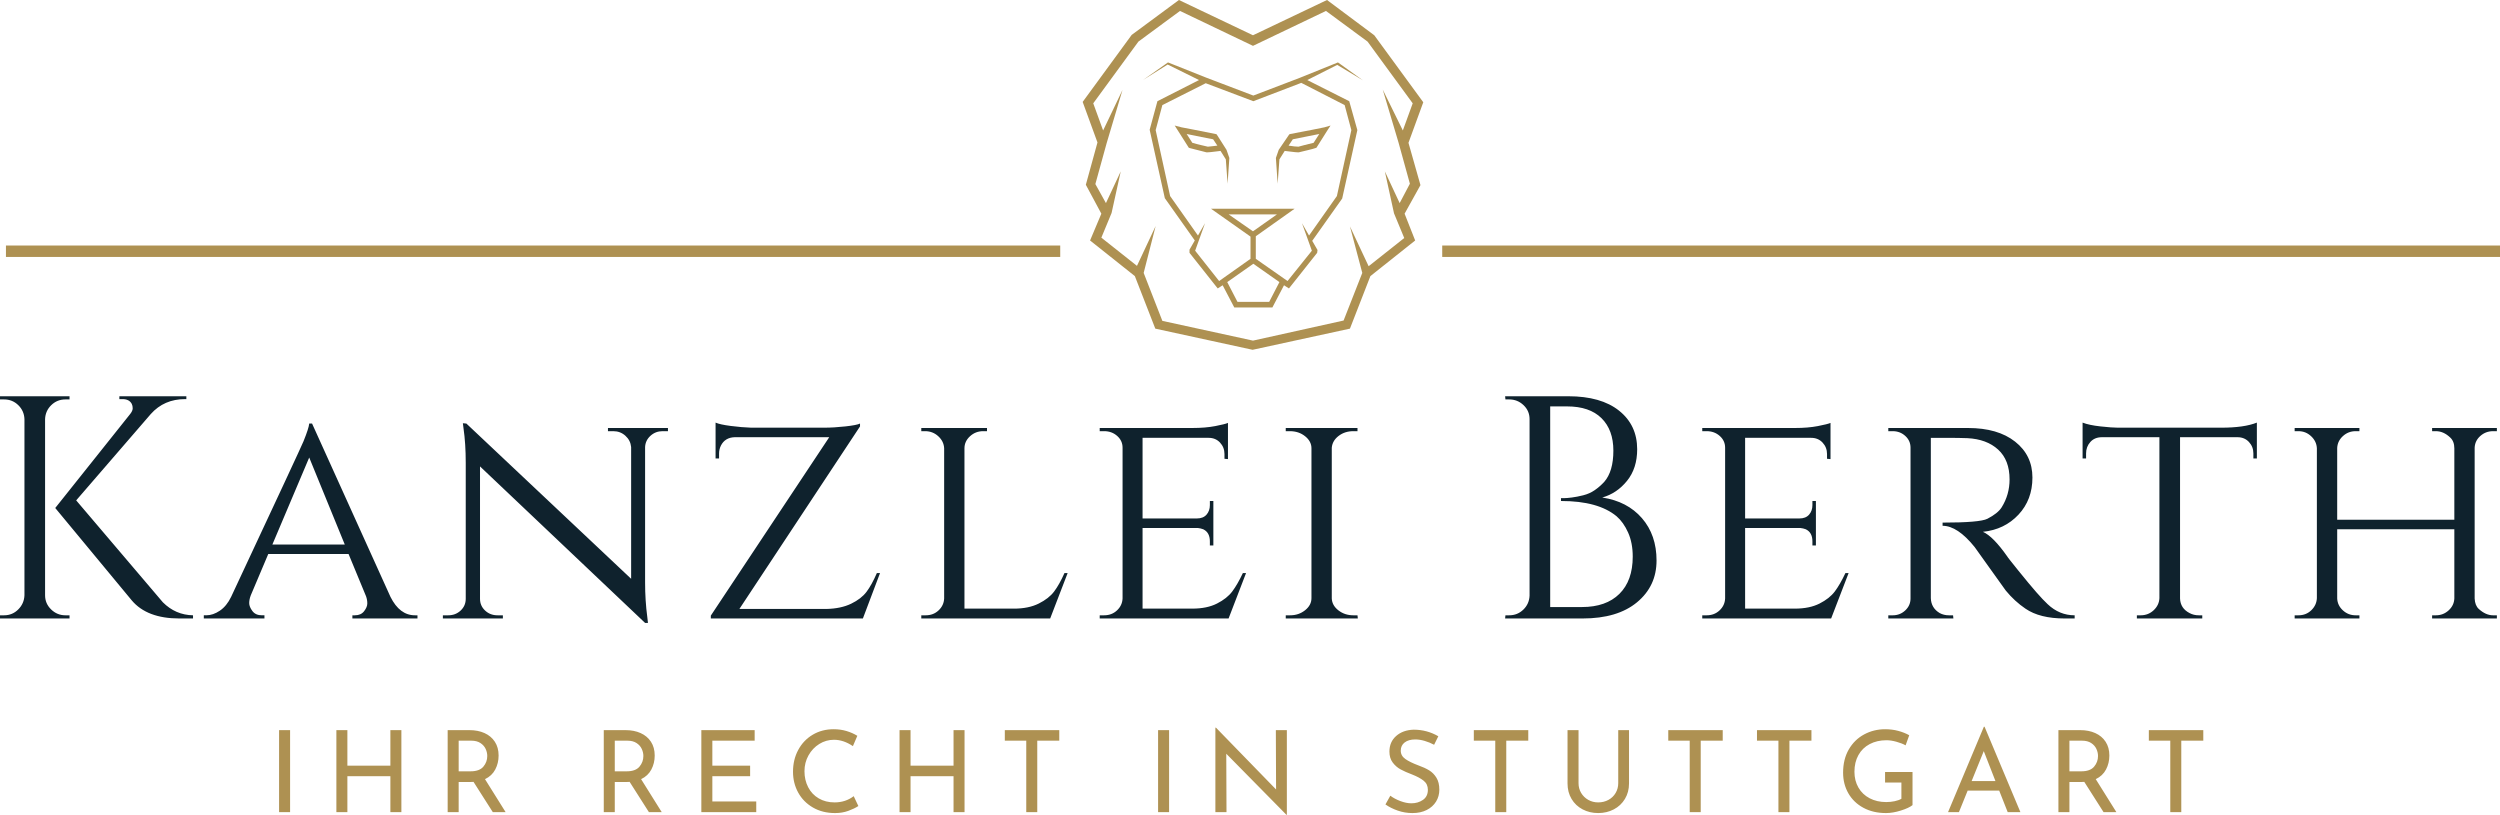
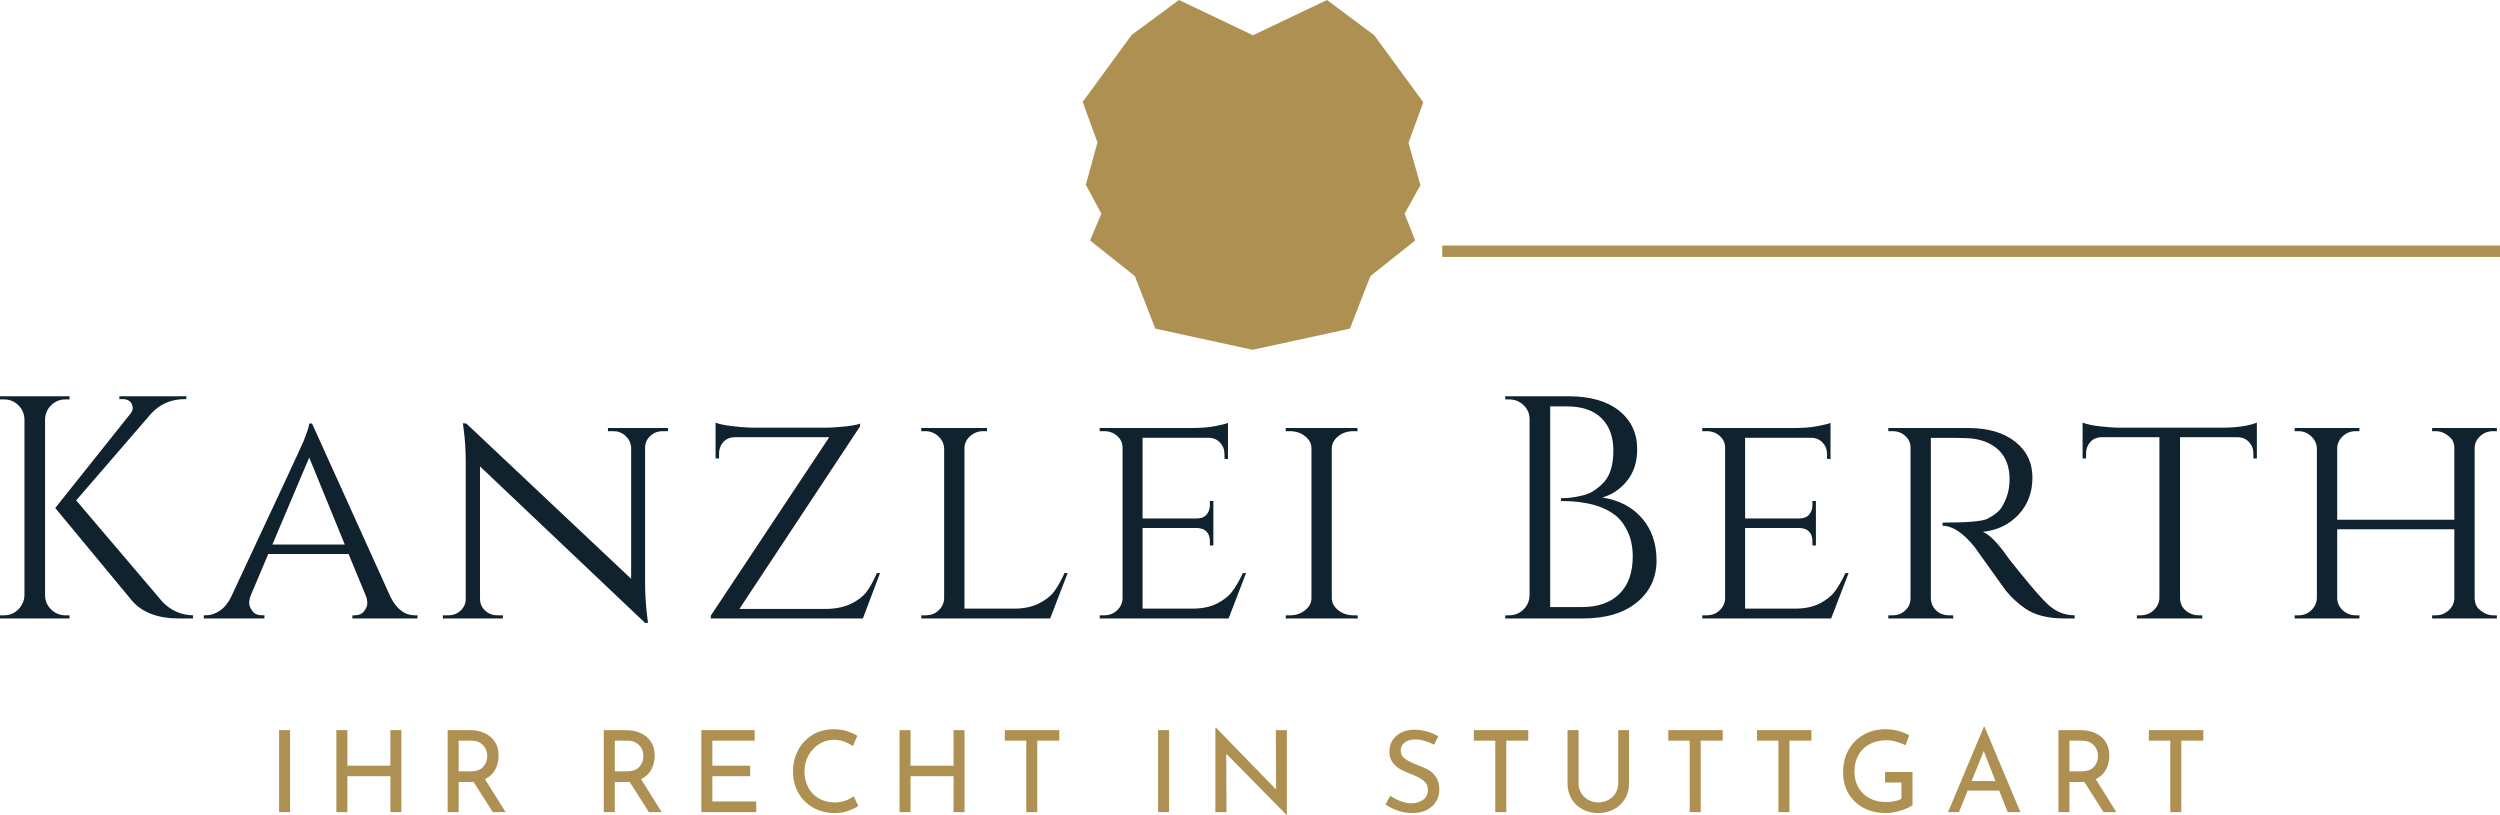
<svg xmlns="http://www.w3.org/2000/svg" xml:space="preserve" width="167.616mm" height="54.635mm" version="1.1" style="shape-rendering:geometricPrecision; text-rendering:geometricPrecision; image-rendering:optimizeQuality; fill-rule:evenodd; clip-rule:evenodd" viewBox="0 0 11066.68 3607.22">
  <defs>
    <style type="text/css">
   
    .fil1 {fill:#0F222D}
    .fil0 {fill:#AE9152}
   
  </style>
  </defs>
  <g id="Ebene_x0020_1">
    <g id="_2499137172640">
      <g>
        <path id="id-6izo4zJp22" class="fil0" d="M1235.43 3232.08l48.71 0 0 363.09 -48.71 0 0 -363.09zm541.37 0l0 363.09 -48.71 0 0 -159.2 -190.33 0 0 159.2 -48.71 0 0 -363.09 48.71 0 0 157.18 190.33 0 0 -157.18 48.71 0zm461.52 363.09l-56.75 0 -85.38 -134.08c-2.68,0.33 -6.69,0.5 -12.05,0.5l0 0 -53.74 0 0 133.58 -48.71 0 0 -363.09 96.92 0c24.77,0 46.87,4.35 66.29,13.05 19.42,8.71 34.66,21.51 45.7,38.42 11.05,16.91 16.57,37.24 16.57,61.02l0 0c0,22.43 -4.94,43.02 -14.82,61.77 -9.88,18.74 -25.02,32.97 -45.45,42.68l0 0 91.4 146.14zm-155.18 -180.79c26.11,0 44.94,-6.87 56.5,-20.59 11.55,-13.73 17.32,-29.46 17.32,-47.21l0 0c0,-10.72 -2.43,-21.26 -7.28,-31.64 -4.85,-10.38 -12.56,-19 -23.1,-25.86 -10.54,-6.87 -23.85,-10.3 -39.92,-10.3l0 0 -56.25 0 0 135.6 52.73 0zm846.2 180.79l-56.75 0 -85.38 -134.08c-2.67,0.33 -6.69,0.5 -12.05,0.5l0 0 -53.74 0 0 133.58 -48.71 0 0 -363.09 96.92 0c24.77,0 46.87,4.35 66.29,13.05 19.42,8.71 34.66,21.51 45.7,38.42 11.05,16.91 16.57,37.24 16.57,61.02l0 0c0,22.43 -4.94,43.02 -14.82,61.77 -9.88,18.74 -25.02,32.97 -45.44,42.68l0 0 91.4 146.14zm-155.18 -180.79c26.11,0 44.94,-6.87 56.5,-20.59 11.55,-13.73 17.32,-29.46 17.32,-47.21l0 0c0,-10.72 -2.43,-21.26 -7.28,-31.64 -4.85,-10.38 -12.56,-19 -23.1,-25.86 -10.54,-6.87 -23.85,-10.3 -39.92,-10.3l0 0 -56.25 0 0 135.6 52.73 0zm330.44 -182.3l236.04 0 0 46.7 -187.32 0 0 110.48 167.23 0 0 46.71 -167.23 0 0 111.99 194.35 0 0 47.21 -243.07 0 0 -363.09zm695.05 335.97c-11.72,7.7 -26.54,14.82 -44.45,21.35 -17.91,6.52 -37.42,9.79 -58.5,9.79l0 0c-37.16,0 -69.89,-8.21 -98.18,-24.61 -28.29,-16.41 -50.05,-38.51 -65.29,-66.29 -15.23,-27.78 -22.85,-58.42 -22.85,-91.9l0 0c0,-35.82 7.7,-68.05 23.1,-96.67 15.4,-28.63 36.75,-51.06 64.03,-67.3 27.29,-16.24 58.17,-24.36 92.66,-24.36l0 0c20.42,0 39.51,2.68 57.25,8.04 17.75,5.36 33.65,12.39 47.71,21.09l0 0 -19.58 45.7c-27.79,-18.75 -55.74,-28.13 -83.87,-28.13l0 0c-23.43,0 -45.11,6.19 -65.03,18.58 -19.92,12.39 -35.82,29.22 -47.71,50.48 -11.88,21.26 -17.83,44.61 -17.83,70.06l0 0c0,26.11 5.44,49.72 16.32,70.8 10.88,21.09 26.45,37.59 46.71,49.47 20.26,11.88 43.61,17.83 70.05,17.83l0 0c32.48,0 60.77,-9.21 84.87,-27.62l0 0 20.59 43.69zm470.06 -335.97l0 363.09 -48.71 0 0 -159.2 -190.33 0 0 159.2 -48.71 0 0 -363.09 48.71 0 0 157.18 190.33 0 0 -157.18 48.71 0zm178.28 0l241.05 0 0 46.7 -97.42 0 0 316.39 -48.71 0 0 -316.39 -94.92 0 0 -46.7zm678.47 0l48.71 0 0 363.09 -48.71 0 0 -363.09zm521.29 0l48.71 0 0 375.14 -1.51 0 -266.67 -270.68 1 258.63 -49.21 0 0 -374.14 2.51 0 266.17 273.7 -1 -262.65zm700.57 64.78c-13.06,-7.03 -26.95,-12.72 -41.68,-17.07 -14.73,-4.36 -28.63,-6.53 -41.68,-6.53l0 0c-19.75,0 -35.41,4.44 -46.96,13.3 -11.55,8.87 -17.33,21.02 -17.33,36.41l0 0c0,15.07 6.78,27.37 20.34,36.91 13.56,9.54 32.89,19 58,28.37l0 0c18.75,6.69 34.57,13.98 47.46,21.85 12.89,7.87 23.6,18.75 32.14,32.64 8.54,13.9 12.81,31.55 12.81,52.98l0 0c0,19.42 -4.85,36.99 -14.56,52.73 -9.71,15.74 -23.52,28.13 -41.43,37.16 -17.91,9.04 -38.92,13.56 -63.03,13.56l0 0c-22.43,0 -44.02,-3.6 -64.78,-10.8 -20.76,-7.2 -39.01,-16.32 -54.74,-27.37l0 0 21.6 -38.67c12.39,9.38 27.28,17.32 44.69,23.85 17.41,6.53 33.65,9.79 48.71,9.79l0 0c19.42,0 36.41,-5.02 50.98,-15.06 14.56,-10.05 21.85,-24.94 21.85,-44.7l0 0c0,-16.74 -6.11,-30.05 -18.33,-39.92 -12.22,-9.88 -29.38,-19.17 -51.47,-27.88l0 0c-20.43,-7.7 -37.42,-15.23 -50.98,-22.59 -13.55,-7.37 -25.19,-17.5 -34.9,-30.38 -9.71,-12.89 -14.56,-29.04 -14.56,-48.46l0 0c0,-28.46 9.96,-51.48 29.88,-69.05 19.92,-17.58 45.78,-26.87 77.59,-27.88l0 0c39.17,0 75.5,9.71 108.97,29.13l0 0 -18.58 37.67zm175.77 -64.78l241.06 0 0 46.7 -97.43 0 0 316.39 -48.71 0 0 -316.39 -94.92 0 0 -46.7zm463.53 234.52c0,16.07 3.85,30.55 11.55,43.44 7.7,12.89 18.16,23.1 31.39,30.63 13.22,7.53 27.88,11.3 43.95,11.3l0 0c16.74,0 31.88,-3.68 45.44,-11.05 13.56,-7.37 24.19,-17.58 31.89,-30.64 7.7,-13.06 11.55,-27.62 11.55,-43.69l0 0 0 -234.52 47.71 0 0 236.03c0,25.78 -6.03,48.63 -18.08,68.55 -12.06,19.92 -28.46,35.32 -49.22,46.2 -20.76,10.88 -43.86,16.32 -69.3,16.32l0 0c-25.12,0 -48.05,-5.44 -68.8,-16.32 -20.76,-10.88 -37.08,-26.28 -48.96,-46.2 -11.88,-19.92 -17.83,-42.77 -17.83,-68.55l0 0 0 -236.03 48.72 0 0 234.52zm397.24 -234.52l241.05 0 0 46.7 -97.42 0 0 316.39 -48.71 0 0 -316.39 -94.92 0 0 -46.7zm392.72 0l241.05 0 0 46.7 -97.42 0 0 316.39 -48.71 0 0 -316.39 -94.92 0 0 -46.7zm688.52 331.95c-11.05,8.71 -28.38,16.74 -51.98,24.11 -23.6,7.37 -45.44,11.05 -65.54,11.05l0 0c-37.83,0 -71.15,-7.78 -99.93,-23.35 -28.79,-15.57 -50.98,-36.91 -66.55,-64.03 -15.57,-27.12 -23.35,-57.59 -23.35,-91.4l0 0c0,-39.5 8.37,-73.74 25.11,-102.7 16.74,-28.96 39.34,-51.14 67.8,-66.54 28.46,-15.4 59.59,-23.1 93.41,-23.1l0 0c20.42,0 39.67,2.43 57.75,7.28 18.08,4.85 34.32,11.3 48.71,19.33l0 0 -16.07 44.7c-10.72,-6.03 -24.19,-11.3 -40.43,-15.82 -16.24,-4.52 -30.89,-6.78 -43.95,-6.78l0 0c-28.12,0 -52.98,5.69 -74.57,17.07 -21.6,11.39 -38.25,27.62 -49.97,48.72 -11.72,21.09 -17.58,45.7 -17.58,73.82l0 0c0,26.11 5.86,49.38 17.58,69.81 11.71,20.42 28.29,36.24 49.72,47.46 21.42,11.21 45.87,16.82 73.32,16.82l0 0c12.72,0 25.11,-1.25 37.16,-3.77 12.05,-2.51 22.1,-6.11 30.13,-10.79l0 0 0 -71.81 -72.32 0 0 -46.71 121.53 0 0 146.64zm421.34 31.14l-37.67 -95.42 -139.61 0 -38.67 95.42 -48.21 0 158.7 -378.15 3.01 0 158.7 378.15 -56.25 0zm-159.7 -137.6l105.46 0 -51.72 -132.58 -53.74 132.58zm640.81 137.6l-56.75 0 -85.37 -134.08c-2.68,0.33 -6.7,0.5 -12.06,0.5l0 0 -53.74 0 0 133.58 -48.71 0 0 -363.09 96.93 0c24.77,0 46.87,4.35 66.29,13.05 19.42,8.71 34.65,21.51 45.7,38.42 11.05,16.91 16.57,37.24 16.57,61.02l0 0c0,22.43 -4.94,43.02 -14.82,61.77 -9.88,18.74 -25.03,32.97 -45.45,42.68l0 0 91.4 146.14zm-155.18 -180.79c26.11,0 44.95,-6.87 56.5,-20.59 11.55,-13.73 17.32,-29.46 17.32,-47.21l0 0c0,-10.72 -2.42,-21.26 -7.28,-31.64 -4.85,-10.38 -12.55,-19 -23.1,-25.86 -10.54,-6.87 -23.85,-10.3 -39.92,-10.3l0 0 -56.25 0 0 135.6 52.73 0zm298.81 -182.3l241.05 0 0 46.7 -97.42 0 0 316.39 -48.71 0 0 -316.39 -94.92 0 0 -46.7z" />
      </g>
    </g>
    <g id="_2499137185024">
      <g>
        <path id="id-D6z1nYkh13" class="fil1" d="M289.49 2723.73l0 0 18.27 0 0 14.06 -307.76 0 0 -14.06 18.27 0c24.36,0 45.21,-8.67 62.54,-26 17.33,-17.33 26.47,-38.18 27.41,-62.53l0 0 0 -779.95c-0.94,-24.36 -10.08,-44.97 -27.41,-61.83 -17.33,-16.86 -38.18,-25.29 -62.54,-25.29l0 0 -18.27 0 0 -14.06 307.76 0 0 14.06 -18.27 0c-24.36,0 -45.2,8.43 -62.54,25.29 -17.33,16.86 -26.46,37.48 -27.4,61.83l0 0 0 779.95c0,24.36 8.9,45.2 26.7,62.53 17.8,17.33 38.88,26 63.24,26zm564.94 0l0 14.06 -60.43 0c-95.56,0 -165.83,-26.7 -210.79,-80.11l0 0 -338.68 -408.95 331.66 -415.97c7.49,-9.37 11.24,-17.8 11.24,-25.29 0,-7.5 -1.41,-14.06 -4.22,-19.68l0 0c-7.49,-14.06 -21.08,-21.08 -40.76,-21.08l0 0 -14.05 0 0 -12.65 296.52 0 0 12.65 -5.62 0c-61.84,0 -112.43,22.02 -151.78,66.05l0 0 -330.25 382.25 383.65 451.1c37.48,37.48 81.98,56.68 133.51,57.62l0 0zm982.32 0l0 0 11.24 0 0 14.06 -288.09 0 0 -14.06 11.24 0c17.81,0 31.39,-6.09 40.76,-18.27 9.37,-12.18 14.06,-23.66 14.06,-34.43 0,-10.78 -1.88,-21.31 -5.63,-31.62l0 0 -77.29 -186.91 -355.55 0 -77.29 182.69c-4.69,12.17 -7.03,23.66 -7.03,34.42 0,10.78 4.69,22.49 14.06,35.14 9.37,12.64 23.42,18.97 42.16,18.97l0 0 11.24 0 0 14.06 -268.41 0 0 -14.06 11.24 0c19.68,0 39.58,-6.79 59.73,-20.37 20.14,-13.59 36.77,-33.96 49.89,-61.13l0 0c205.18,-438.46 311.98,-667.99 320.41,-688.6l0 0c15.92,-39.35 24.36,-65.58 25.29,-78.7l0 0 12.65 0 347.11 767.3c27.17,54.34 63.24,81.51 108.21,81.51zm-467.97 -698.44l-163.02 385.06 320.41 0 -157.39 -385.06zm1588.01 -116.64l-23.89 0c-20.61,0 -38.41,6.79 -53.4,20.37 -14.99,13.58 -22.96,30.21 -23.89,49.89l0 0 0 598.67c0,54.34 3.28,105.86 9.84,154.58l0 0 2.81 25.29 -12.65 0 -730.77 -692.82 0 586.01c0,20.61 7.5,37.94 22.49,51.99 14.99,14.06 33.26,21.08 54.81,21.08l0 0 23.89 0 0 14.06 -265.6 0 0 -14.06 23.89 0c21.55,0 39.82,-7.02 54.81,-21.08 14.99,-14.05 22.49,-31.38 22.49,-51.99l0 0 0 -601.47c0,-57.15 -3.28,-108.21 -9.84,-153.18l0 0 -2.81 -22.49 15.46 1.41 729.36 687.2 0 -583.2c-1.88,-19.68 -10.31,-36.31 -25.29,-49.89 -14.99,-13.59 -32.79,-20.37 -53.41,-20.37l0 0 -23.89 0 0 -14.06 265.6 0 0 14.06zm226.26 98.37l0 0 0 22.49 -15.46 0 0 -158.8c12.18,5.62 34.43,10.54 66.75,14.76 32.33,4.21 62.54,6.79 90.64,7.72l0 0 323.23 0c29.04,0 60.43,-1.88 94.15,-5.62 33.73,-3.75 55.28,-7.96 64.65,-12.65l0 0 0 12.65 -534.02 808.05 385.06 0c43.09,-0.94 79.63,-8.66 109.61,-23.19 29.98,-14.52 52.7,-32.09 68.16,-52.7 15.46,-20.61 30.68,-48.24 45.68,-82.91l0 0 14.05 0 -75.89 200.96 -673.15 0 0 -12.65 524.18 -789.78 -418.78 0c-28.11,0.94 -48.25,13.11 -60.43,36.54l0 0c-5.62,11.24 -8.43,22.95 -8.43,35.13zm895.19 716.71l19.68 0c22.48,0 41.46,-7.26 56.91,-21.78 15.46,-14.52 23.66,-32.09 24.59,-52.7l0 0 0 -664.71c-0.94,-20.61 -9.61,-38.41 -26,-53.41 -16.39,-14.99 -35.83,-22.48 -58.32,-22.48l0 0 -16.86 0 0 -14.06 290.9 0 0 14.06 -16.87 0c-22.48,0 -41.93,7.49 -58.32,22.48 -16.39,14.99 -24.59,32.79 -24.59,53.41l0 0 0 709.68 219.23 0c43.09,0 79.63,-7.49 109.61,-22.48 29.98,-14.99 52.7,-32.79 68.16,-53.41 15.46,-20.61 30.69,-47.77 45.68,-81.51l0 0 14.06 0 -77.29 200.96 -570.56 0 0 -14.06zm789.78 0l19.68 0c22.49,0 41.46,-7.26 56.92,-21.78 15.46,-14.52 23.66,-32.09 24.59,-52.7l0 0 0 -667.52c0,-20.61 -7.97,-37.94 -23.89,-52 -15.92,-14.05 -35.13,-21.07 -57.62,-21.07l0 0 -19.68 0 0 -14.06 410.35 0c38.41,0 72.14,-2.81 101.19,-8.43 29.04,-5.62 47.78,-10.31 56.21,-14.05l0 0 0 160.2 -15.46 -1.41 0 -21.07c0,-19.68 -6.56,-36.54 -19.68,-50.59 -13.11,-14.05 -29.97,-21.07 -50.59,-21.07l0 0 -292.31 0 0 356.94 240.31 0c18.74,0 33.03,-5.62 42.86,-16.86 9.84,-11.24 14.76,-25.29 14.76,-42.16l0 0 0 -18.28 15.46 0 0 196.74 -15.46 0 0 -18.27c0,-26.23 -9.84,-44.03 -29.51,-53.4l0 0c-7.49,-2.81 -15.46,-4.68 -23.89,-5.62l0 0 -244.53 0 0 356.94 220.63 0c43.1,0 79.41,-7.49 108.91,-22.48 29.51,-14.99 52,-32.79 67.46,-53.41 15.46,-20.61 31.15,-47.77 47.08,-81.51l0 0 14.05 0 -77.29 200.96 -570.56 0 0 -14.06zm823.52 0l19.68 0c25.3,0 47.31,-7.49 66.05,-22.48 18.74,-14.99 28.11,-32.79 28.11,-53.41l0 0 0 -663.3c0,-20.61 -9.37,-38.41 -28.11,-53.41 -18.74,-14.99 -41.22,-22.48 -67.46,-22.48l0 0 -18.27 0 0 -14.06 317.6 0 0 14.06 -18.27 0c-25.29,0 -47.08,7.02 -65.34,21.07 -18.27,14.06 -28.34,31.39 -30.21,52l0 0 0 667.52c0.94,20.61 10.77,38.18 29.51,52.7 18.74,14.52 40.76,21.78 66.05,21.78l0 0 18.27 0 1.41 14.06 -319.01 0 0 -14.06zm1313.97 14.06l0 0 -342.9 0 1.41 -14.06 16.86 0c24.36,0 45.2,-8.43 62.54,-25.29 17.33,-16.86 26.46,-37.48 27.4,-61.84l0 0 0 -781.35c0,-24.36 -8.9,-44.97 -26.7,-61.83 -17.8,-16.86 -38.88,-25.29 -63.24,-25.29l0 0 -16.86 0 -1.41 -14.06 279.66 0c96.49,0 171.45,21.31 224.85,63.94 53.4,42.63 80.1,99.54 80.1,170.74l0 0c0,56.21 -14.99,102.83 -44.97,139.83 -29.98,37.01 -66.52,61.59 -109.61,73.78l0 0c74.01,11.24 132.57,41.69 175.66,91.34 43.09,49.66 64.64,112.19 64.64,187.61 0,75.41 -28.81,137.01 -86.43,184.79 -57.62,47.78 -137.96,71.68 -241.01,71.68zm-143.34 -938.75l0 888.16 137.73 0c0.93,0 1.87,0 2.81,0l0 0c71.21,0 126.48,-19.44 165.83,-58.32 39.34,-38.88 59.02,-93.93 59.02,-165.13l0 0c0,-40.29 -6.79,-75.65 -20.37,-106.1 -13.59,-30.45 -30.68,-54.58 -51.29,-72.38l0 0c-54.34,-44.97 -135.85,-67.46 -244.53,-67.46l0 0c0,0 -0.47,0 -1.41,0l0 0 0 -12.64c0.94,0 5.39,0 13.35,0 7.96,0 19.44,-0.94 34.43,-2.81 14.99,-1.88 31.86,-5.15 50.59,-9.84 18.74,-4.68 35.6,-12.17 50.59,-22.48 14.99,-10.31 29.04,-22.49 42.16,-36.54l0 0c27.17,-30.92 40.75,-77.06 40.75,-138.43 0,-61.37 -17.56,-109.38 -52.69,-144.04 -35.14,-34.66 -85.96,-52 -152.48,-52l0 0 -74.48 0zm673.15 924.7l19.68 0c22.49,0 41.46,-7.26 56.92,-21.78 15.46,-14.52 23.66,-32.09 24.59,-52.7l0 0 0 -667.52c0,-20.61 -7.97,-37.94 -23.89,-52 -15.92,-14.05 -35.13,-21.07 -57.62,-21.07l0 0 -19.68 0 0 -14.06 410.36 0c38.41,0 72.14,-2.81 101.18,-8.43 29.04,-5.62 47.78,-10.31 56.21,-14.05l0 0 0 160.2 -15.46 -1.41 0 -21.07c0,-19.68 -6.56,-36.54 -19.67,-50.59 -13.12,-14.05 -29.98,-21.07 -50.59,-21.07l0 0 -292.31 0 0 356.94 240.31 0c18.74,0 33.03,-5.62 42.86,-16.86 9.84,-11.24 14.76,-25.29 14.76,-42.16l0 0 0 -18.28 15.46 0 0 196.74 -15.46 0 0 -18.27c0,-26.23 -9.84,-44.03 -29.51,-53.4l0 0c-7.49,-2.81 -15.46,-4.68 -23.89,-5.62l0 0 -244.53 0 0 356.94 220.64 0c43.09,0 79.4,-7.49 108.91,-22.48 29.51,-14.99 51.99,-32.79 67.45,-53.41 15.46,-20.61 31.15,-47.77 47.08,-81.51l0 0 14.05 0 -77.29 200.96 -570.57 0 0 -14.06zm1086.31 -785.57l0 0 -74.48 0 0 709.68c0.94,29.04 14.06,51.06 39.35,66.05l0 0c12.18,6.56 25.76,9.84 40.76,9.84l0 0 18.27 0 1.41 14.06 -288.1 0 0 -14.06 19.68 0c21.55,0 40.06,-7.26 55.51,-21.78 15.46,-14.52 23.19,-32.09 23.19,-52.7l0 0 0 -667.52c0,-20.61 -7.73,-37.94 -23.19,-52 -15.46,-14.05 -33.96,-21.07 -55.51,-21.07l0 0 -19.68 0 0 -14.06 352.74 0c88.06,0 157.63,20.14 208.69,60.43 51.06,40.28 76.59,93.22 76.59,158.8 0,65.58 -20.61,120.39 -61.83,164.42 -41.23,44.03 -93.69,69.33 -157.39,75.89l0 0c29.98,13.11 66.05,49.65 108.21,109.61l0 0c-0.94,0 15.23,20.61 48.49,61.83 33.26,41.23 59.96,73.31 80.1,96.27 20.14,22.95 36.78,40.52 49.89,52.69l0 0c34.66,32.79 74.48,49.19 119.45,49.19l0 0 0 14.06 -43.56 0c-74.01,0 -132.1,-14.53 -174.26,-43.57l0 0c-31.86,-21.54 -60.9,-48.25 -87.13,-80.1l0 0c-5.62,-7.49 -29.27,-40.52 -70.97,-99.08 -41.69,-58.56 -63.94,-89.71 -66.75,-93.45l0 0c-50.59,-62.78 -97.91,-94.16 -141.94,-94.16l0 0 0 -14.06c109.61,0 175.66,-5.62 198.15,-16.86l0 0c30.91,-15.92 51.99,-32.79 63.24,-50.59l0 0c23.42,-37.48 35.13,-78.69 35.13,-123.66l0 0c0,-57.15 -16.86,-101.18 -50.59,-132.1 -33.73,-30.92 -79.17,-47.78 -136.32,-50.59l0 0c-25.29,-0.93 -54.34,-1.4 -87.13,-1.4zm1283.06 -2.81l-254.36 0 0 713.9c0.93,29.04 14.99,50.59 42.16,64.64l0 0c12.18,6.56 25.76,9.84 40.76,9.84l0 0 15.46 0 0 14.06 -289.49 0 0 -14.06 16.86 0c22.49,0 41.69,-7.49 57.62,-22.48 15.92,-14.99 24.36,-32.79 25.29,-53.41l0 0 0 -712.49 -254.36 0c-21.54,0 -38.64,7.02 -51.29,21.08 -12.64,14.05 -18.97,30.91 -18.97,50.59l0 0 0 22.49 -15.46 0 0 -158.8c18.74,7.49 45.2,13.11 79.4,16.86 34.19,3.74 59.73,5.62 76.59,5.62l0 0 458.13 0c67.46,0 119.92,-7.49 157.39,-22.48l0 0 0 158.8 -15.46 0 0 -22.49c0,-19.68 -6.56,-36.54 -19.68,-50.59 -13.12,-14.06 -29.98,-21.08 -50.59,-21.08l0 0zm861.46 788.38l16.87 0c21.54,0 40.28,-7.26 56.21,-21.78 15.92,-14.52 24.36,-32.09 25.29,-52.7l0 0 0 -306.36 -518.56 0 0 306.36c0.94,20.61 9.37,38.18 25.3,52.7 15.92,14.52 34.66,21.78 56.21,21.78l0 0 16.86 0 0 14.06 -286.69 0 0 -14.06 16.87 0c22.48,0 41.46,-7.49 56.91,-22.48 15.46,-14.99 23.66,-32.79 24.59,-53.41l0 0 0 -663.3c-0.94,-20.61 -9.37,-38.41 -25.29,-53.41 -15.93,-14.99 -34.67,-22.48 -56.21,-22.48l0 0 -16.87 0 0 -14.06 286.69 0 0 14.06 -16.86 0c-21.55,0 -40.29,7.26 -56.21,21.78 -15.93,14.52 -24.36,32.09 -25.3,52.7l0 0 0 317.6 518.56 0 0 -316.2c0,-20.61 -6.09,-36.54 -18.27,-47.78l0 0c-19.68,-18.74 -40.76,-28.11 -63.24,-28.11l0 0 -16.87 0 0 -14.06 286.69 0 0 14.06 -16.86 0c-21.55,0 -40.29,7.02 -56.21,21.07 -15.93,14.06 -24.36,31.39 -25.3,52l0 0 0 667.52c0.94,20.61 7.03,36.07 18.27,46.38l0 0c20.61,18.74 41.69,28.11 63.24,28.11l0 0 16.86 0 0 14.06 -286.69 0 0 -14.06z" />
      </g>
    </g>
    <polygon class="fil0" points="6384.25,1086.83 11066.68,1086.83 11066.68,1137.39 6384.25,1137.39 " />
-     <polygon class="fil0" points="26.32,1086.83 4693.28,1086.83 4693.28,1137.39 26.32,1137.39 " />
    <g id="_2499137186016">
      <g>
        <g>
          <g>
-             <path class="fil0" d="M6234.85 632.16l65.56 -179.51 -216.96 -296.57 -209.16 -156.09 -327.78 156.09 -327.78 -156.09 -209.16 154.53 -216.96 296.57 65.56 179.5 -51.51 187.3 68.68 127.99 -49.95 118.63 198.23 157.65 90.53 232.57 430.8 93.65 430.81 -93.65 90.53 -232.57 198.23 -157.65 -46.82 -118.63 70.24 -126.43 -53.07 -187.3zm-39.03 266.91l0 0 -65.56 -140.48 40.58 185.75 45.27 109.26 -157.65 124.87 -82.72 -176.38 54.63 206.03 -82.73 210.72 -401.14 88.97 -401.15 -87.41 -82.73 -212.28 53.07 -207.6 -82.72 176.38 -157.65 -124.87 45.27 -109.26 40.58 -184.18 -65.56 140.48 -46.82 -84.29 49.95 -181.06 70.24 -235.69 -85.85 179.5 -43.7 -120.18 199.79 -273.15 184.19 -135.8 323.1 154.53 323.1 -154.53 184.18 135.8 199.79 273.15 -43.71 120.18 -88.97 -181.06 70.24 235.7 49.95 181.06 -45.27 85.85z" />
+             <path class="fil0" d="M6234.85 632.16l65.56 -179.51 -216.96 -296.57 -209.16 -156.09 -327.78 156.09 -327.78 -156.09 -209.16 154.53 -216.96 296.57 65.56 179.5 -51.51 187.3 68.68 127.99 -49.95 118.63 198.23 157.65 90.53 232.57 430.8 93.65 430.81 -93.65 90.53 -232.57 198.23 -157.65 -46.82 -118.63 70.24 -126.43 -53.07 -187.3zm-39.03 266.91z" />
            <path class="fil0" d="M5786.88 354.32l132.68 -67.11 113.94 68.68 -110.82 -79.61 -170.14 68.68 -204.48 78.04 -209.16 -79.6 -168.57 -67.12 -110.82 78.04 109.26 -68.68 138.92 68.68 -184.18 93.65 -34.35 126.43 67.12 302.81 132.68 187.3 -23.41 40.58 0 14.05 124.86 157.65 21.85 -14.05 51.51 98.34 84.29 0 84.29 0 51.51 -98.34 21.85 14.05 124.87 -157.65 1.56 -12.49 -23.41 -40.58 132.68 -187.31 67.11 -302.81 -35.9 -127.99 -185.75 -93.65zm-168.57 981.8l0 0 -70.24 0 -70.24 0 -45.27 -87.41 115.5 -81.16 115.5 81.16 -45.26 87.41zm-71.8 -312.17l0 0 -107.7 -74.92 213.84 0 -106.13 74.92zm371.48 -156.09l0 0 -123.31 174.82 -31.22 -54.63 43.7 121.75 -107.7 134.23 -140.48 -98.33 0 -87.42 0 -12.49 171.7 -121.75 -369.93 0 174.82 123.31 0 10.92 0 87.42 -138.92 98.33 -106.14 -134.23 43.71 -121.75 -31.22 54.63 -123.31 -174.82 -64 -291.88 29.66 -110.82 191.98 -96.78 210.72 79.61 212.28 -81.16 191.98 98.34 29.66 110.82 -64 291.88z" />
            <g>
              <path class="fil0" d="M5863.36 563.47c-4.68,1.56 -93.65,18.73 -151.41,29.66l-4.68 1.56 -46.82 68.68 -12.49 35.9 7.8 113.94 7.8 -107.7 23.42 -37.46c15.61,1.56 46.82,6.25 57.75,6.25 1.56,0 3.12,0 4.68,0 6.25,-1.56 67.12,-15.61 73.36,-18.73l4.68 -1.56 45.27 -71.8 17.17 -26.54 -26.54 7.8zm-48.39 68.68l0 0c-26.54,6.24 -62.43,15.61 -67.11,17.17 -6.25,0 -26.54,-1.56 -43.71,-4.68l18.73 -28.1c20.29,-4.68 81.16,-15.61 117.07,-23.41l-24.98 39.03z" />
              <path class="fil0" d="M5385.73 594.7l-4.68 -1.56c-57.75,-10.93 -146.72,-29.66 -151.41,-29.66l-29.66 -7.8 62.44 98.34 4.68 1.56c6.25,1.56 67.12,17.17 73.37,18.73 1.56,0 3.12,0 4.68,0 10.93,0 43.7,-4.69 57.75,-6.25l23.41 37.46 7.8 107.7 7.8 -113.94 -12.49 -35.9 -43.71 -68.68zm-39.02 54.63l0 0c-6.24,-1.56 -42.14,-9.36 -68.68,-17.17l-24.98 -39.03c37.46,7.8 98.34,20.3 117.07,23.41l18.73 28.1c-15.61,1.56 -35.9,4.68 -42.14,4.68z" />
            </g>
          </g>
        </g>
      </g>
    </g>
  </g>
</svg>